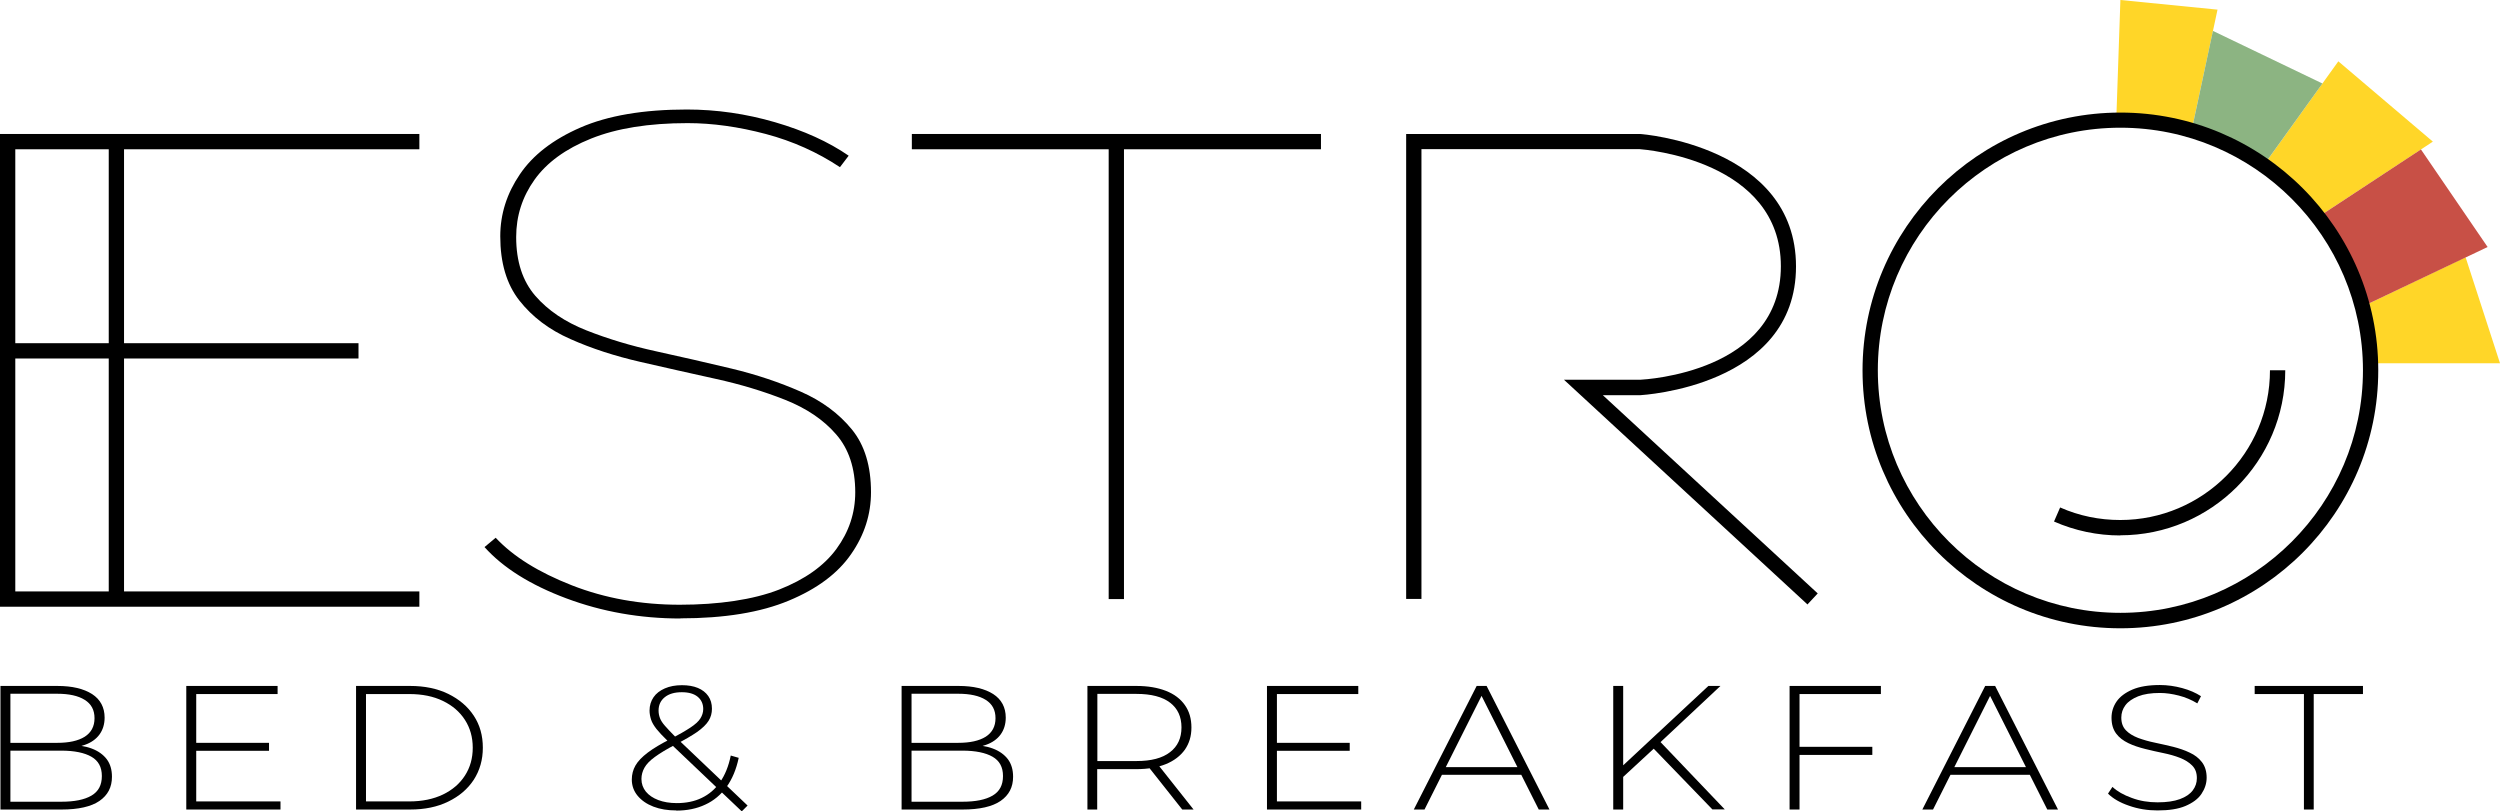
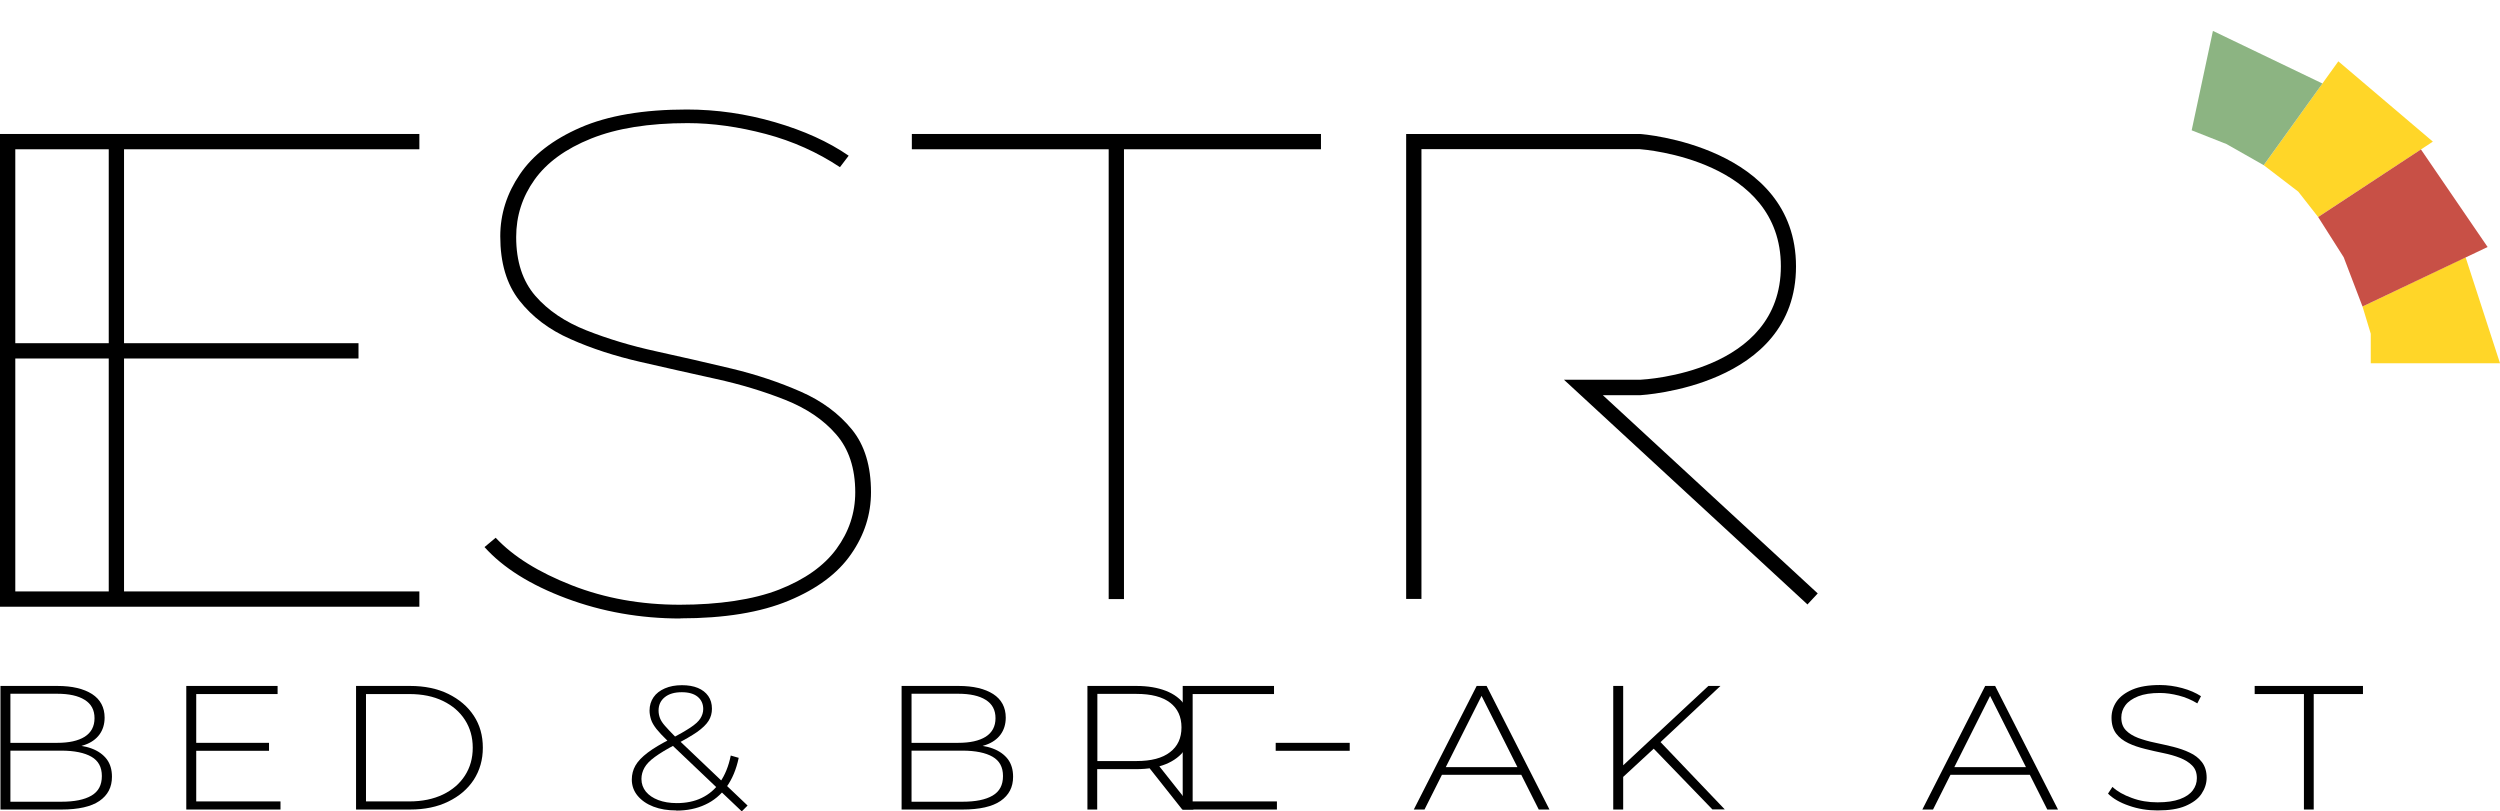
<svg xmlns="http://www.w3.org/2000/svg" id="Livello_2" data-name="Livello 2" width="163.46" height="53.05" viewBox="0 0 163.46 53.05">
  <defs>
    <style> .cls-1 { fill: #ffd628; } .cls-2 { fill: #8cb482; } .cls-3 { fill: #c85046; } </style>
  </defs>
  <g id="Livello_1-2" data-name="Livello 1">
    <g>
      <polygon points="27.42 39.67 0 39.67 0 8.76 27.42 8.76 27.42 9.76 1 9.76 1 38.67 27.42 38.67 27.42 39.67" />
      <rect x=".5" y="22.44" width="22.94" height="1" />
      <rect x="7.11" y="9.26" width="1" height="29.91" />
      <rect x="59.62" y="8.76" width="26.75" height="1" />
      <rect x="72.49" y="9.26" width="1" height="29.91" />
      <path d="M118.19,39.53l-15.93-14.7h4.97c.36-.02,9.21-.49,9.21-7.42s-8.87-7.63-9.25-7.66h-14.25v29.41h-1V8.76h15.28c.14,0,10.21,.79,10.21,8.66s-10.09,8.41-10.19,8.42h-2.44l14.05,12.96-.68,.73Z" />
-       <path d="M138.64,35.01c-1.51,0-2.97-.31-4.34-.91l.4-.92c1.24,.55,2.57,.82,3.93,.82,5.4,0,9.79-4.39,9.79-9.79h1c0,5.95-4.84,10.79-10.79,10.79Z" />
      <path d="M44.5,40.44c-2.64,0-5.13-.44-7.48-1.32-2.35-.88-4.13-2-5.34-3.35l.73-.61c1.15,1.23,2.81,2.26,4.98,3.11,2.17,.85,4.53,1.27,7.06,1.27s4.8-.33,6.49-.99c1.68-.66,2.94-1.55,3.75-2.66,.82-1.12,1.23-2.35,1.23-3.7,0-1.57-.42-2.84-1.25-3.79-.83-.96-1.95-1.71-3.34-2.26-1.39-.55-2.9-1.01-4.54-1.37-1.63-.36-3.28-.73-4.93-1.11-1.65-.38-3.17-.87-4.56-1.49-1.39-.61-2.5-1.45-3.34-2.52s-1.25-2.47-1.25-4.2c0-1.45,.43-2.8,1.28-4.05,.85-1.26,2.17-2.28,3.96-3.06s4.11-1.18,6.96-1.18c1.95,0,3.87,.28,5.76,.83,1.89,.55,3.5,1.28,4.82,2.19l-.57,.75c-1.46-.97-3.08-1.7-4.85-2.17s-3.48-.71-5.11-.71c-2.54,0-4.64,.34-6.31,1.01s-2.9,1.57-3.7,2.69c-.8,1.12-1.2,2.37-1.2,3.75,0,1.6,.42,2.88,1.25,3.84,.83,.96,1.95,1.71,3.34,2.26,1.39,.55,2.91,1.01,4.56,1.37,1.65,.36,3.29,.74,4.93,1.13,1.63,.39,3.14,.9,4.53,1.51,1.39,.61,2.5,1.44,3.34,2.47s1.25,2.4,1.25,4.1c0,1.45-.43,2.8-1.3,4.05-.87,1.26-2.22,2.27-4.07,3.04-1.84,.77-4.21,1.16-7.09,1.16Z" />
      <g>
        <path d="M.03,52.93v-8.08H3.76c.96,0,1.71,.18,2.26,.53,.54,.35,.82,.87,.82,1.54,0,.44-.12,.81-.34,1.11s-.55,.53-.95,.67c-.4,.15-.86,.23-1.36,.23l.23-.23c.61,0,1.14,.08,1.57,.24,.43,.16,.76,.4,.99,.7,.23,.31,.34,.69,.34,1.15,0,.68-.27,1.2-.82,1.58-.54,.37-1.37,.56-2.48,.56H.03Zm.65-.51h3.33c.86,0,1.51-.13,1.97-.4s.68-.69,.68-1.28-.23-1-.68-1.26-1.11-.4-1.97-.4H.61v-.51H3.74c.77,0,1.37-.13,1.8-.4,.42-.27,.64-.67,.64-1.21s-.21-.93-.64-1.2c-.43-.27-1.03-.4-1.8-.4H.68v7.06Z" />
        <path d="M12.83,52.4h5.51v.53h-6.16v-8.08h5.97v.53h-5.32v7.02Zm-.08-3.83h4.84v.52h-4.84v-.52Z" />
        <path d="M23.28,52.93v-8.08h3.54c.94,0,1.77,.17,2.49,.52,.71,.35,1.27,.82,1.67,1.43,.4,.61,.59,1.3,.59,2.09s-.2,1.48-.59,2.09c-.4,.61-.95,1.08-1.67,1.43-.71,.35-1.54,.52-2.49,.52h-3.54Zm.65-.53h2.83c.84,0,1.57-.15,2.2-.45,.62-.3,1.1-.71,1.44-1.24,.34-.53,.51-1.13,.51-1.82s-.17-1.29-.51-1.82c-.34-.53-.82-.94-1.44-1.24-.62-.3-1.35-.45-2.2-.45h-2.83v7.02Z" />
        <path d="M44.22,52.99c-.56,0-1.06-.08-1.5-.25-.44-.17-.78-.41-1.03-.71-.25-.3-.38-.66-.38-1.06,0-.33,.08-.64,.24-.92,.16-.28,.43-.56,.8-.84,.37-.28,.87-.58,1.49-.89,.54-.28,.97-.53,1.29-.74,.32-.21,.54-.41,.66-.6s.19-.4,.19-.62c0-.33-.12-.6-.36-.8-.24-.2-.59-.3-1.04-.3-.48,0-.85,.11-1.12,.33-.27,.22-.4,.51-.4,.87,0,.17,.03,.33,.09,.49s.17,.33,.33,.51,.38,.42,.66,.7l4.74,4.51-.38,.38-4.88-4.64c-.3-.29-.53-.54-.7-.75-.17-.22-.29-.42-.35-.61s-.1-.39-.1-.59c0-.33,.09-.62,.26-.87,.17-.25,.42-.44,.74-.58s.69-.21,1.12-.21c.4,0,.75,.06,1.04,.18,.29,.12,.52,.3,.68,.53,.16,.23,.24,.5,.24,.83,0,.29-.07,.55-.22,.79-.15,.24-.4,.48-.75,.73-.35,.24-.83,.52-1.43,.83-.56,.29-1,.56-1.33,.8s-.55,.47-.68,.7c-.13,.23-.2,.48-.2,.74,0,.32,.1,.59,.29,.83,.2,.24,.47,.42,.81,.55,.34,.13,.75,.2,1.21,.2,.61,0,1.16-.11,1.63-.34,.48-.23,.88-.57,1.2-1.03s.56-1.04,.7-1.74l.52,.15c-.16,.76-.43,1.4-.8,1.91-.37,.51-.84,.9-1.39,1.15-.55,.26-1.18,.39-1.89,.39Z" />
        <path d="M58.95,52.93v-8.08h3.73c.96,0,1.71,.18,2.26,.53,.54,.35,.82,.87,.82,1.54,0,.44-.12,.81-.34,1.11s-.55,.53-.95,.67c-.4,.15-.86,.23-1.36,.23l.23-.23c.61,0,1.14,.08,1.57,.24,.43,.16,.76,.4,.99,.7,.23,.31,.34,.69,.34,1.15,0,.68-.27,1.2-.82,1.58-.54,.37-1.37,.56-2.48,.56h-3.98Zm.65-.51h3.33c.86,0,1.51-.13,1.97-.4s.68-.69,.68-1.28-.23-1-.68-1.26-1.11-.4-1.97-.4h-3.41v-.51h3.13c.77,0,1.37-.13,1.8-.4,.42-.27,.64-.67,.64-1.21s-.21-.93-.64-1.2c-.43-.27-1.03-.4-1.8-.4h-3.05v7.06Z" />
        <path d="M71.1,52.93v-8.08h3.2c.75,0,1.39,.11,1.93,.32,.54,.21,.95,.52,1.24,.93s.43,.89,.43,1.47-.15,1.04-.43,1.45c-.29,.4-.7,.72-1.24,.94-.54,.22-1.18,.33-1.93,.33h-2.85l.29-.28v2.92h-.65Zm.65-2.89l-.29-.28h2.85c.96,0,1.69-.19,2.19-.58,.5-.38,.75-.92,.75-1.62s-.25-1.24-.75-1.62c-.5-.38-1.23-.57-2.19-.57h-2.85l.29-.29v4.95Zm5.55,2.89l-2.32-2.93h.74l2.32,2.93h-.74Z" />
-         <path d="M83.49,52.4h5.51v.53h-6.16v-8.08h5.97v.53h-5.32v7.02Zm-.08-3.83h4.84v.52h-4.84v-.52Z" />
+         <path d="M83.49,52.4v.53h-6.16v-8.08h5.97v.53h-5.32v7.02Zm-.08-3.83h4.84v.52h-4.84v-.52Z" />
        <path d="M92.44,52.93l4.11-8.08h.65l4.11,8.08h-.7l-3.88-7.71h.28l-3.87,7.71h-.7Zm1.51-2.27l.22-.5h5.35l.22,.5h-5.78Z" />
        <path d="M105.48,52.93v-8.08h.65v8.08h-.65Zm.56-2.04l-.03-.74,5.69-5.3h.79l-3.98,3.73-.37,.36-2.11,1.95Zm5.93,2.04l-4.02-4.16,.45-.43,4.37,4.58h-.79Z" />
-         <path d="M117.66,52.93h-.65v-8.08h5.97v.53h-5.32v7.55Zm-.08-4.1h4.84v.53h-4.84v-.53Z" />
        <path d="M125.69,52.93l4.11-8.08h.65l4.11,8.08h-.7l-3.88-7.71h.28l-3.87,7.71h-.7Zm1.51-2.27l.22-.5h5.35l.22,.5h-5.78Z" />
        <path d="M141.08,52.99c-.66,0-1.29-.1-1.88-.31-.59-.2-1.05-.47-1.37-.79l.29-.44c.31,.29,.73,.53,1.26,.72,.53,.2,1.09,.29,1.69,.29s1.08-.07,1.46-.21c.38-.14,.66-.33,.84-.57,.18-.24,.27-.5,.27-.8,0-.35-.1-.62-.31-.83s-.47-.37-.8-.5-.69-.23-1.08-.31c-.39-.08-.79-.17-1.19-.27-.4-.1-.77-.22-1.1-.38s-.6-.36-.8-.63c-.2-.27-.3-.61-.3-1.03,0-.38,.11-.74,.33-1.06,.22-.32,.57-.58,1.03-.78s1.07-.3,1.8-.3c.49,0,.98,.07,1.46,.2,.48,.13,.89,.31,1.23,.53l-.24,.47c-.38-.23-.78-.4-1.21-.51s-.84-.17-1.24-.17c-.57,0-1.04,.07-1.42,.22-.37,.15-.65,.34-.83,.58s-.27,.51-.27,.81c0,.35,.1,.62,.3,.83,.2,.21,.47,.37,.8,.5,.33,.12,.7,.23,1.1,.31,.4,.08,.8,.18,1.19,.27,.39,.1,.75,.22,1.08,.38,.33,.15,.6,.36,.8,.62,.2,.26,.31,.6,.31,1.02,0,.38-.12,.73-.34,1.06s-.58,.59-1.05,.79c-.47,.2-1.08,.29-1.82,.29Z" />
        <path d="M150.64,52.93v-7.55h-3.22v-.53h7.08v.53h-3.22v7.55h-.65Z" />
      </g>
-       <polygon class="cls-1" points="143.3 8.52 144.99 .63 138.64 0 138.37 7.85 141.08 8.06 143.3 8.52" />
      <polygon class="cls-1" points="151.57 14.19 159.07 9.26 152.89 4.01 148.01 10.8 150.27 12.53 151.57 14.19" />
      <polygon class="cls-1" points="154.47 20.04 161.21 16.82 163.46 23.75 155.01 23.75 155.01 21.82 154.47 20.04" />
      <polygon class="cls-2" points="143.3 8.52 144.69 2.02 151.85 5.46 148.01 10.8 145.58 9.42 143.3 8.52" />
      <polygon class="cls-3" points="151.57 14.19 158.29 9.77 162.65 16.15 154.47 20.04 153.24 16.82 151.57 14.19" />
-       <path d="M138.64,41.08c-9.3,0-16.86-7.56-16.86-16.86s7.56-16.86,16.86-16.86,16.86,7.56,16.86,16.86-7.56,16.86-16.86,16.86Zm0-32.73c-8.75,0-15.86,7.12-15.86,15.86s7.12,15.86,15.86,15.86,15.86-7.12,15.86-15.86-7.12-15.86-15.86-15.86Z" />
    </g>
  </g>
</svg>